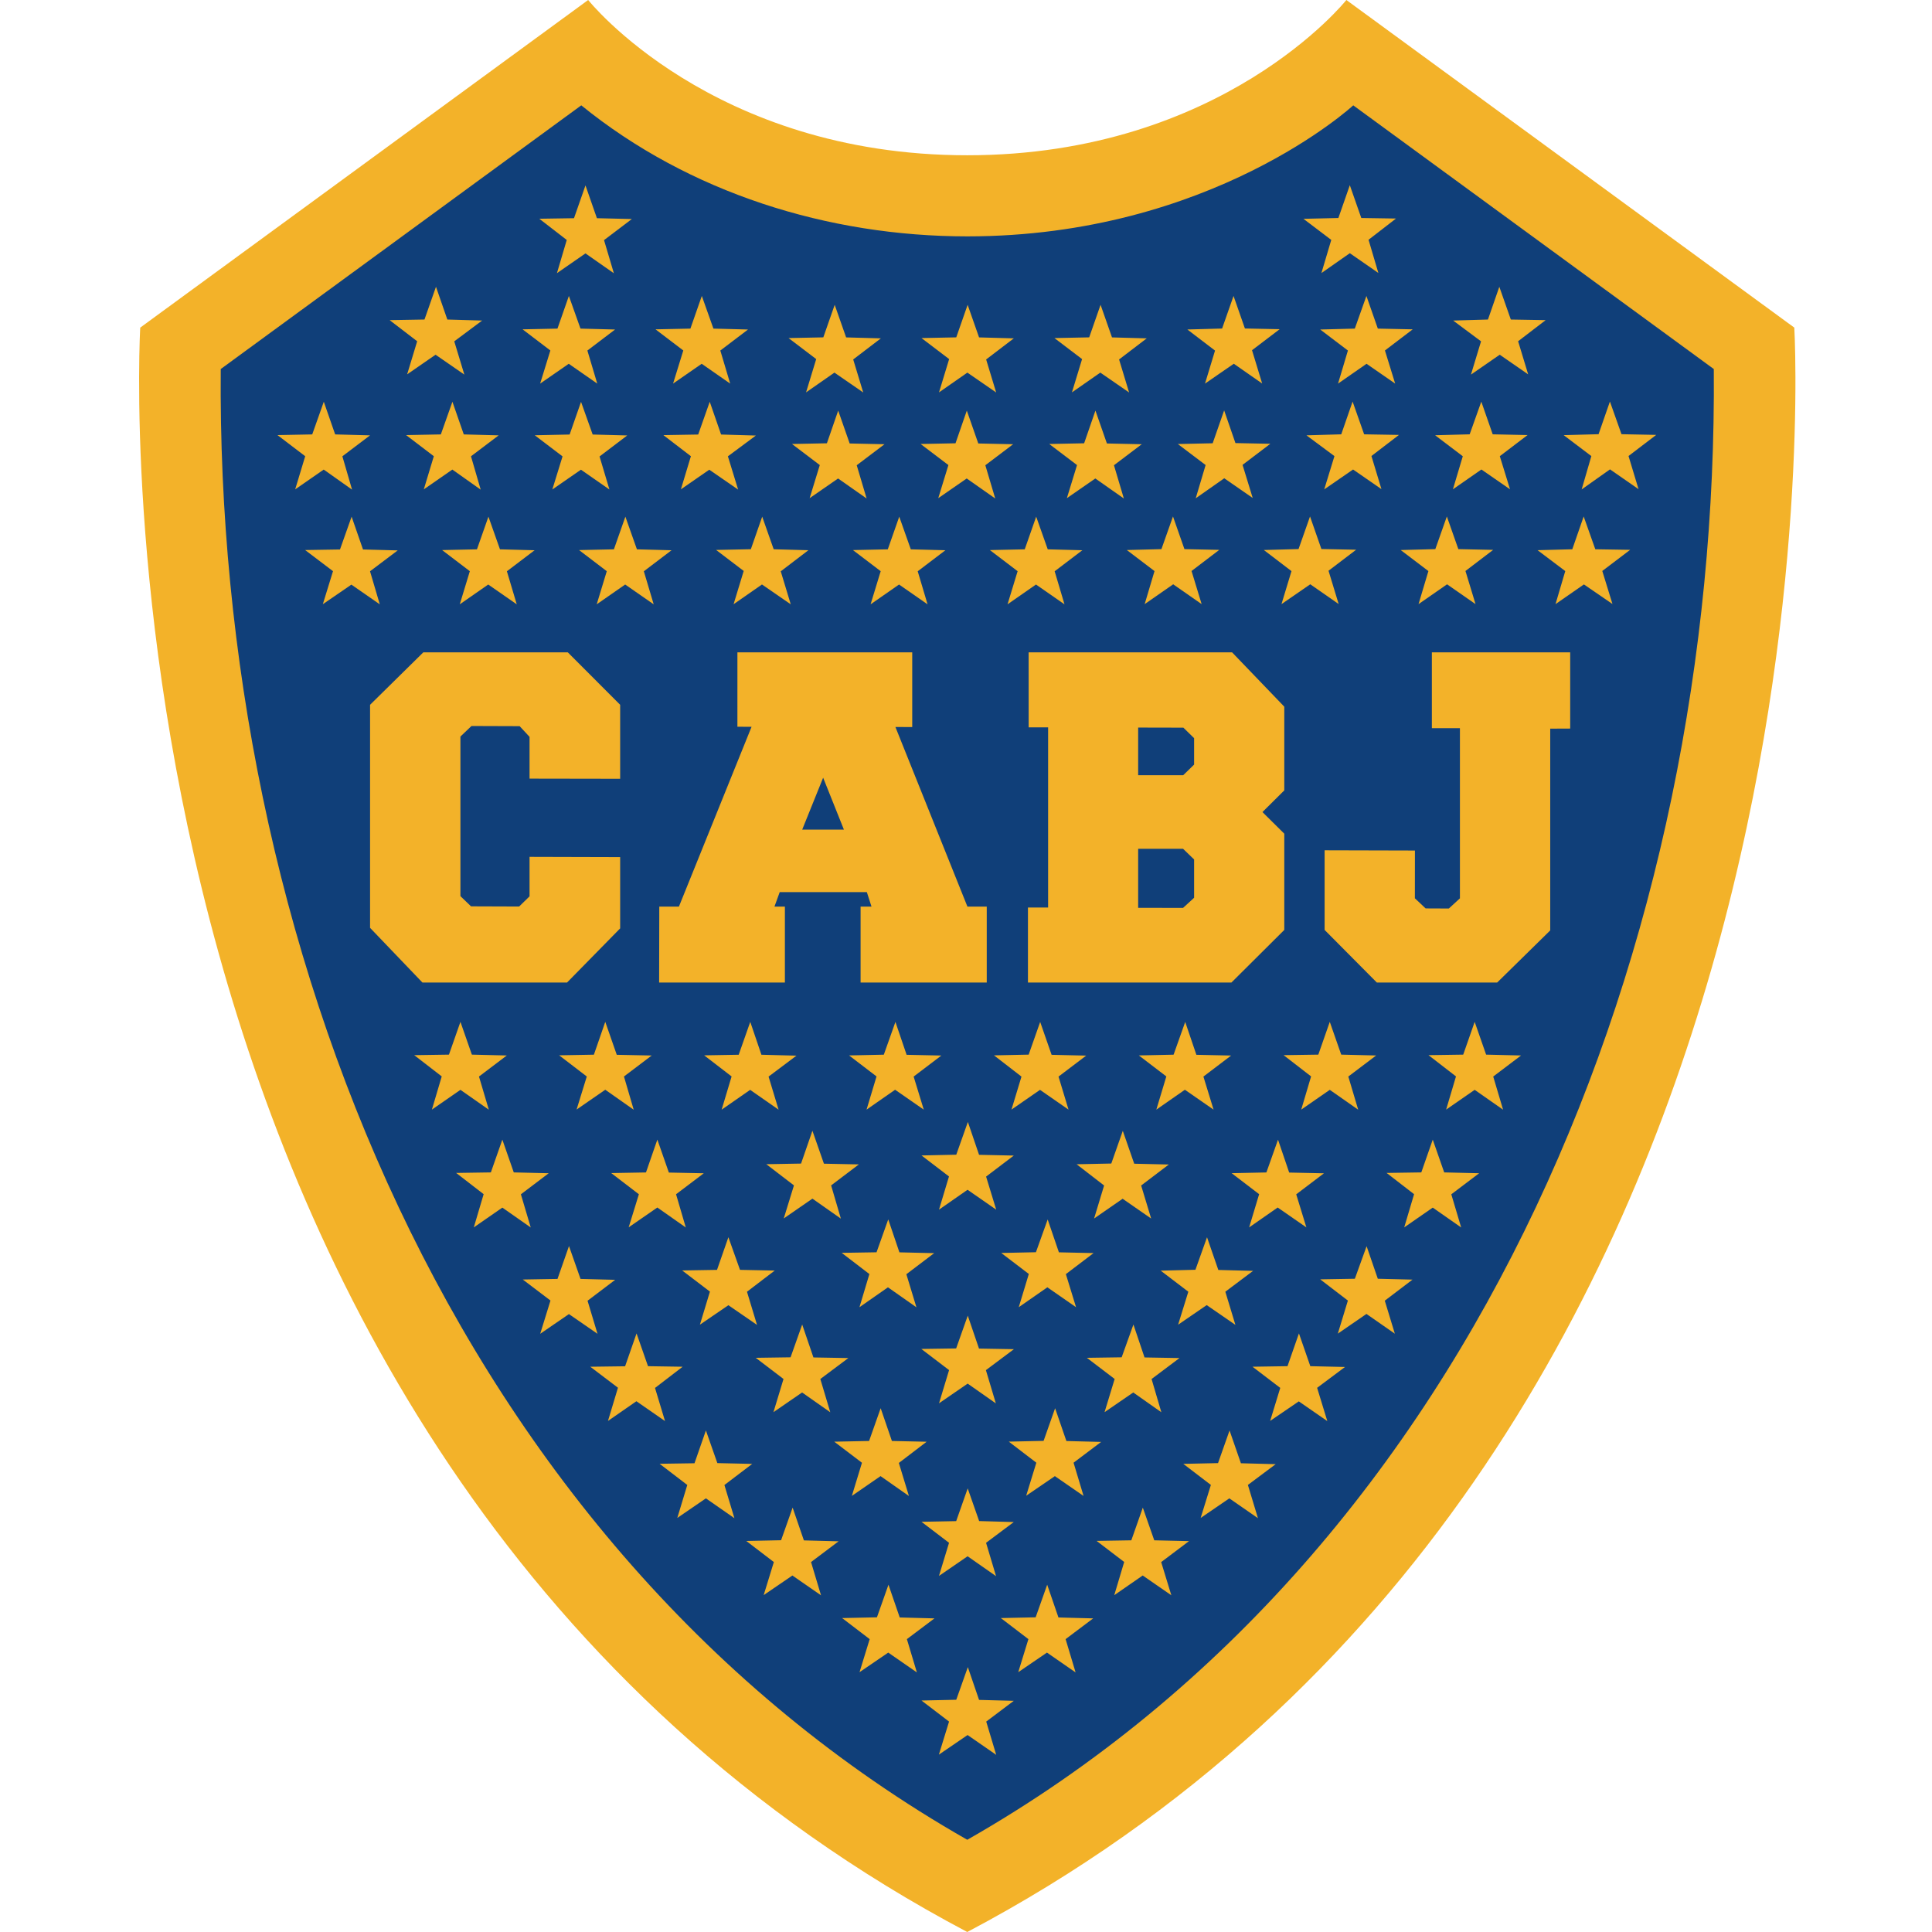
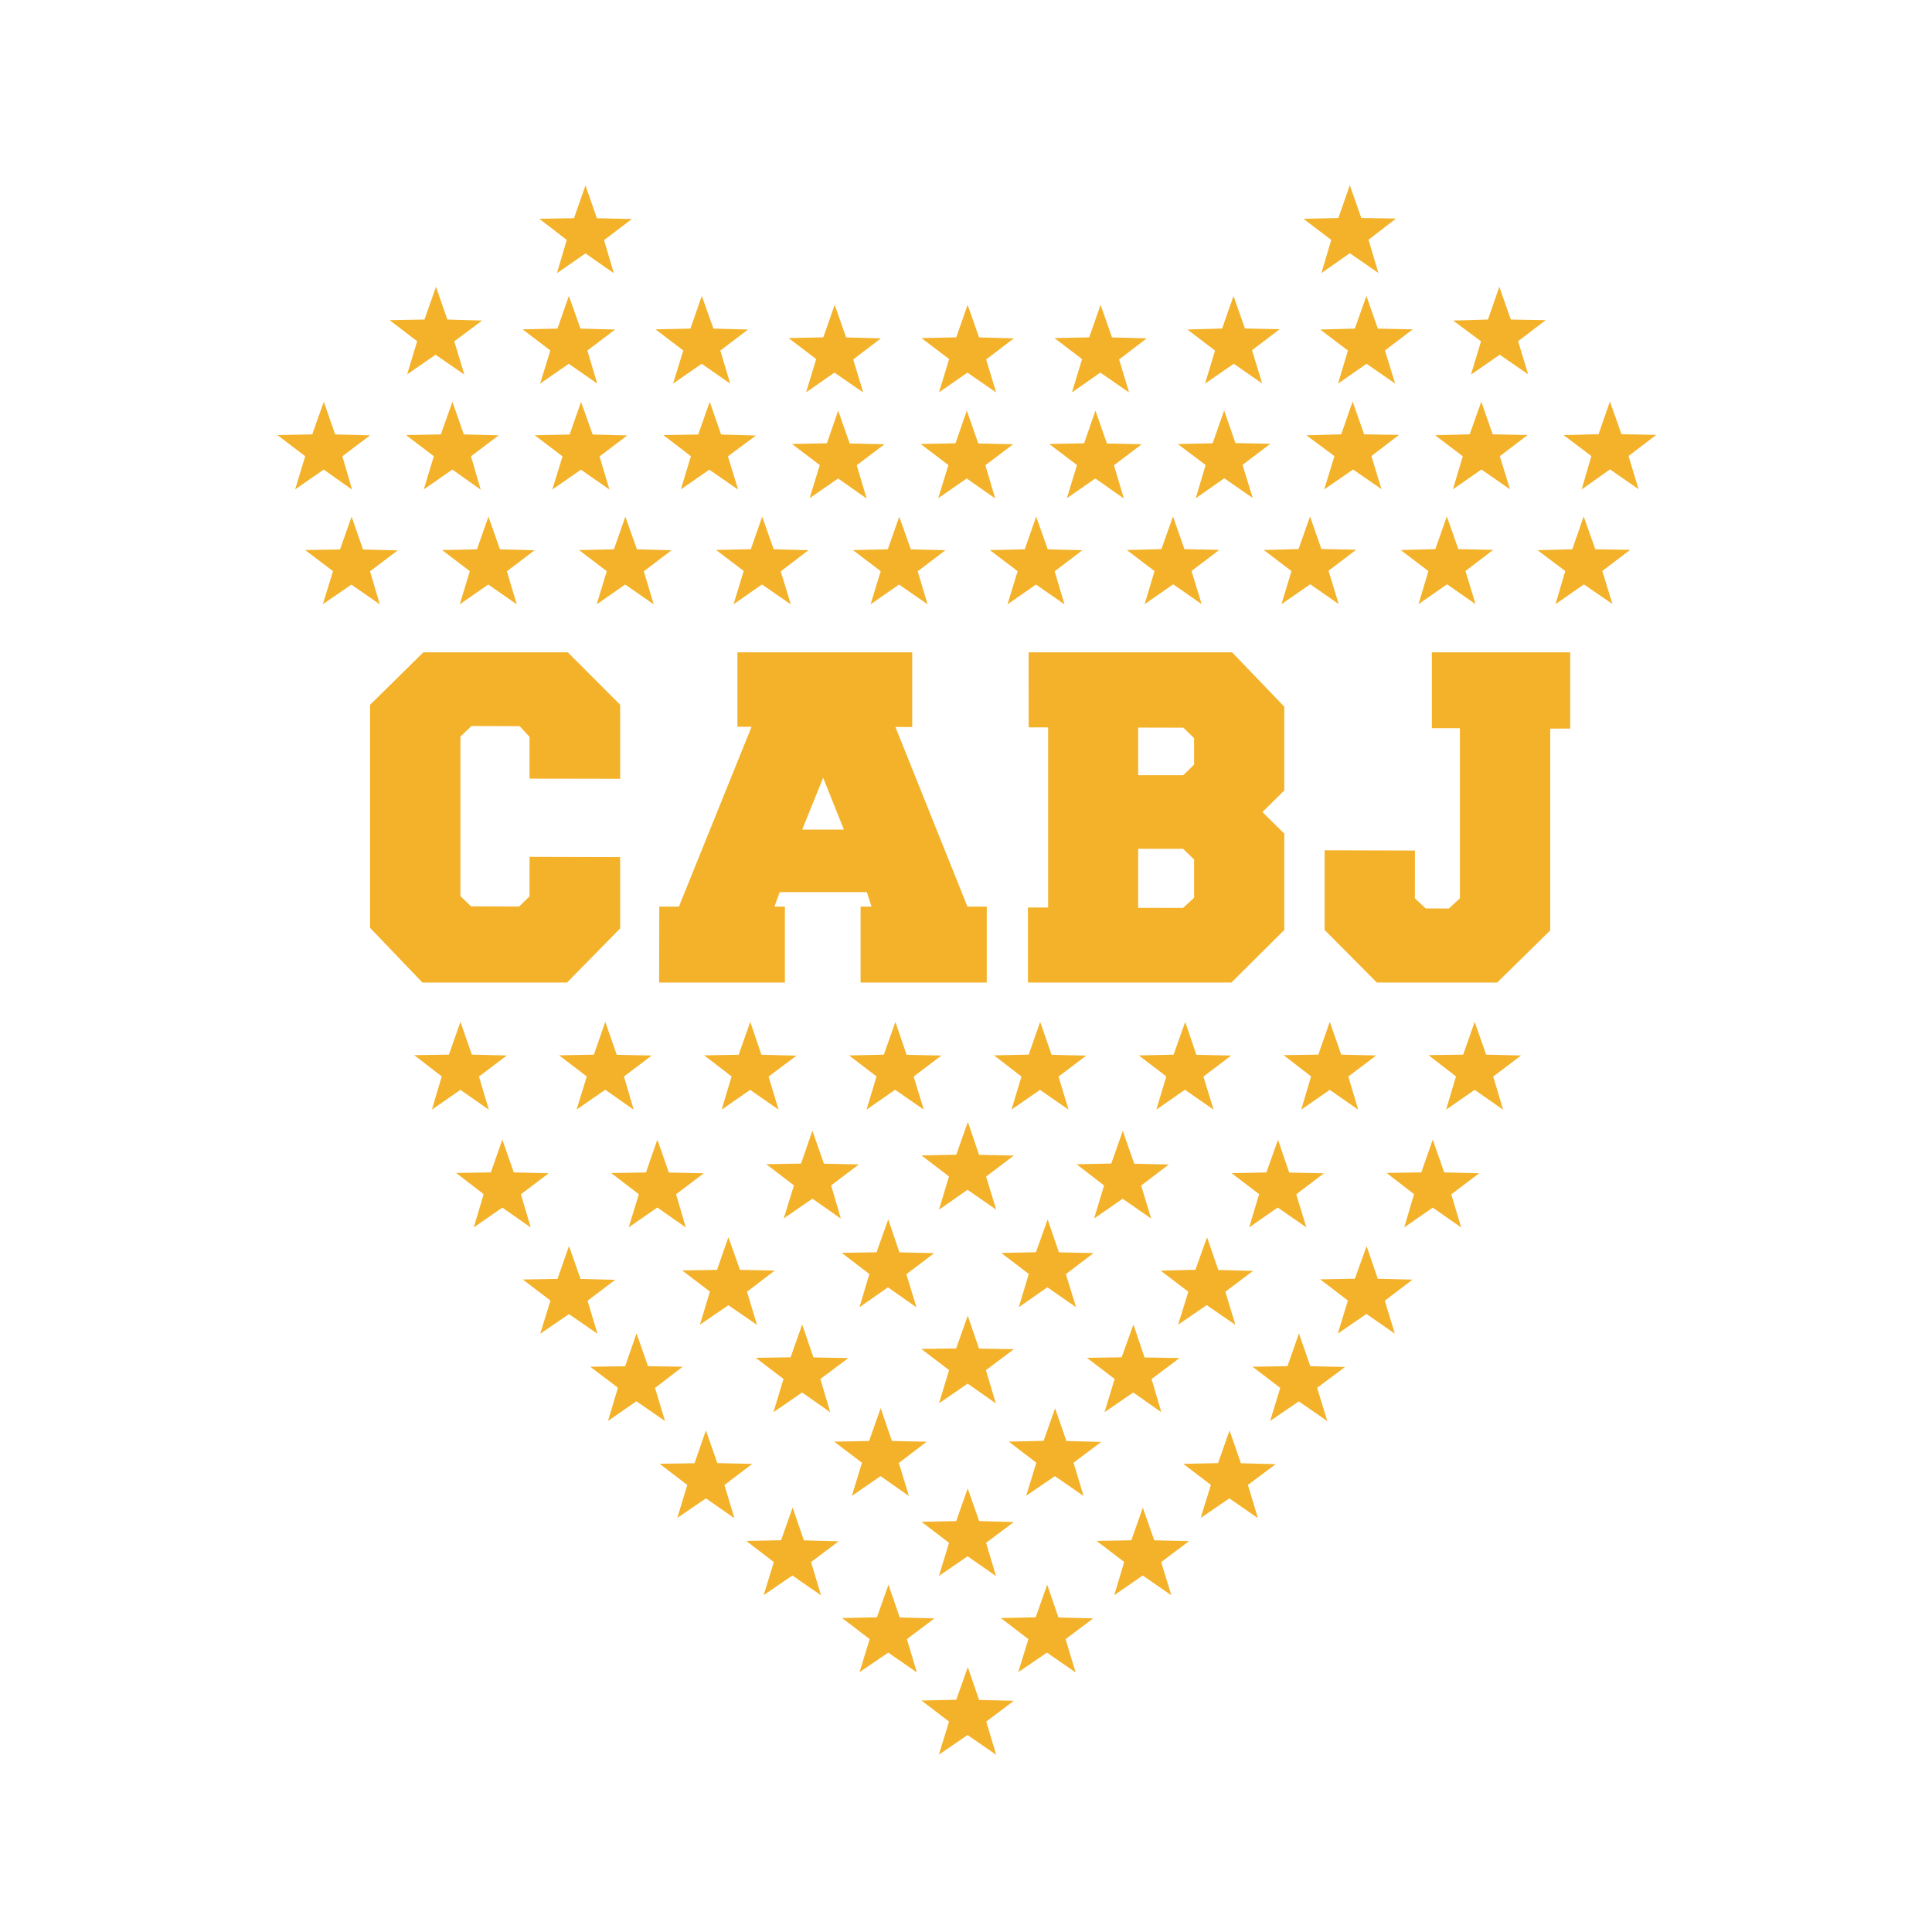
<svg xmlns="http://www.w3.org/2000/svg" width="500" height="500" fill="none">
-   <path fill="#103F79" fill-rule="evenodd" d="m349.674 14.31 103.982 76.05c3.775 154.034-62.373 319.992-203.328 397.365C109.336 410.332 43.28 244.408 47.003 90.359l103.98-76.048c52.846 49.114 145.844 49.114 198.691 0Z" clip-rule="evenodd" />
-   <path fill="#F3B229" fill-rule="evenodd" d="M348.439 0s-31.965 40.182-98.111 40.182S152.217 0 152.217 0L36.294 84.784S18.976 377.748 250.328 500C481.681 377.748 464.363 84.784 464.363 84.784L348.439 0Zm1.782 27.263 93.308 68.244c1.224 147.066-59.61 304.51-193.201 380.625C116.746 400.021 55.883 242.54 57.129 95.505l93.306-68.242c27.849 22.61 63.871 33.91 99.892 33.91 63.214 0 99.894-33.91 99.894-33.91Z" clip-rule="evenodd" />
  <path fill="#F3B229" fill-rule="evenodd" d="m245.611 399.276-7.134-5.435 8.986-.176 2.977-8.471 2.961 8.456 8.962.257-7.17 5.369 2.585 8.632-7.365-5.148-7.41 5.09 2.608-8.574ZM290.94 404.237l-7.145-5.454 8.993-.151 2.972-8.455 2.962 8.455 8.997.207-7.205 5.428 2.63 8.591-7.41-5.123-7.364 5.097 2.57-8.595ZM200.271 404.256l-7.138-5.454 9.012-.191 2.987-8.441 2.914 8.481 8.989.236-7.138 5.369 2.585 8.613-7.409-5.13-7.433 5.072 2.631-8.555ZM225.074 424.206l-7.137-5.453 9.012-.192 2.986-8.44 2.914 8.48 8.99.236-7.138 5.369 2.585 8.614-7.409-5.13-7.433 5.071 2.63-8.555ZM266.151 424.206l-7.137-5.453 9.011-.192 2.987-8.44 2.914 8.48 8.989.236-7.138 5.369 2.586 8.614-7.41-5.13-7.432 5.071 2.63-8.555ZM245.613 445.543l-7.134-5.451 9.001-.195 2.995-8.448 2.906 8.485 8.992.236-7.141 5.373 2.585 8.609-7.409-5.129-7.429 5.074 2.634-8.554ZM245.622 354.583l-7.189-5.477 9.017-.132 3.007-8.485 2.906 8.522 9.037.158-7.249 5.424 2.575 8.603-7.295-5.119-7.413 5.097 2.604-8.591ZM202.772 356.878l-7.189-5.477 9.018-.132 3.006-8.485 2.906 8.522 9.037.158-7.249 5.424 2.574 8.603-7.294-5.119-7.413 5.097 2.604-8.591ZM288.472 356.878l-7.193-5.477 9.007-.132 3.044-8.485 2.873 8.522 9.051.158-7.226 5.424 2.529 8.603-7.272-5.119-7.428 5.097 2.615-8.591ZM159.929 359.144l-7.167-5.435 9.015-.118 2.962-8.503 2.965 8.481 8.967.14-7.153 5.49 2.59 8.577-7.407-5.137-7.357 5.1 2.585-8.595ZM331.33 359.185l-7.186-5.48 9.06-.14 2.961-8.481 2.943 8.481 8.982.206-7.22 5.395 2.641 8.614-7.383-5.108-7.413 5.056 2.615-8.543ZM177.869 384.308l-7.164-5.483 9.031-.136 2.95-8.485 2.965 8.448 9.023.202-7.197 5.469 2.588 8.584-7.379-5.134-7.402 5.067 2.585-8.532ZM313.376 384.3l-7.138-5.453 8.99-.195 2.98-8.444 2.939 8.481 9 .235-7.193 5.376 2.604 8.607-7.41-5.134-7.421 5.078 2.649-8.551ZM268.203 378.545l-7.131-5.454 9.008-.195 2.98-8.445 2.921 8.485 8.996.232-7.141 5.377 2.589 8.605-7.425-5.129-7.424 5.074 2.627-8.55ZM223.076 378.562l-7.175-5.457 9.019-.181 2.996-8.48 2.908 8.48 8.99.196-7.194 5.49 2.608 8.555-7.343-5.148-7.425 5.118 2.616-8.573ZM183.728 334.268l-7.186-5.476 9.019-.147 2.947-8.451 3.002 8.444 8.993.18-7.186 5.484 2.6 8.584-7.409-5.1-7.372 5.041 2.592-8.559ZM307.537 334.295l-7.153-5.454 8.993-.224 2.999-8.415 2.924 8.462 8.997.236-7.183 5.395 2.608 8.58-7.429-5.115-7.401 5.075 2.645-8.54ZM142.463 336.578l-7.171-5.443 8.99-.154 2.972-8.5 2.984 8.5 8.971.235-7.153 5.414 2.578 8.558-7.395-5.104-7.435 5.1 2.659-8.606ZM348.833 336.585l-7.167-5.494 8.97-.154 3.04-8.422 2.898 8.422 8.986.224-7.179 5.454 2.605 8.543-7.347-5.115-7.41 5.097 2.604-8.555ZM224.996 329.724l-7.168-5.487 9.019-.148 3.029-8.514 2.891 8.529 8.996.21-7.197 5.454 2.603 8.558-7.368-5.17-7.373 5.148 2.568-8.58ZM266.257 329.702l-7.137-5.436 8.977-.192 3.04-8.476 2.905 8.502 8.974.196-7.171 5.446 2.635 8.559-7.425-5.149-7.402 5.149 2.604-8.599ZM365.961 309.051l-7.115-5.498 8.985-.136 2.965-8.481 2.962 8.481 9.045.217-7.208 5.45 2.555 8.584-7.354-5.141-7.387 5.119 2.552-8.595ZM125.169 309.051l-7.12-5.498 8.986-.136 2.973-8.481 2.957 8.481 9.045.217-7.204 5.45 2.548 8.584-7.346-5.141-7.388 5.119 2.549-8.595ZM325.864 309.054l-7.115-5.435 8.993-.191 3.006-8.477 2.891 8.506 8.996.192-7.175 5.442 2.63 8.559-7.424-5.148-7.391 5.148 2.589-8.596ZM165.341 309.073l-7.157-5.483 8.997-.162 2.942-8.5 2.977 8.529 9.041.184-7.179 5.432 2.522 8.599-7.361-5.17-7.42 5.126 2.638-8.555ZM205.473 306.778l-7.157-5.483 8.997-.162 2.942-8.5 2.977 8.529 9.041.184-7.178 5.432 2.522 8.599-7.362-5.17-7.42 5.126 2.638-8.555ZM285.739 306.804l-7.112-5.494 8.974-.188 2.977-8.462 2.957 8.51 8.957.202-7.165 5.432 2.589 8.551-7.383-5.119-7.384 5.112 2.59-8.544ZM245.596 304.465l-7.112-5.435 8.997-.192 3.002-8.477 2.895 8.507 8.992.191-7.171 5.443 2.619 8.558-7.417-5.148-7.391 5.148 2.586-8.595ZM339.31 278.573l-7.116-5.499 8.986-.136 2.965-8.48 2.962 8.48 9.045.218-7.209 5.45 2.556 8.584-7.354-5.141-7.387 5.119 2.552-8.595ZM376.809 278.573l-7.116-5.499 8.986-.136 2.965-8.48 2.961 8.48 9.045.218-7.208 5.45 2.555 8.584-7.353-5.141-7.388 5.119 2.553-8.595ZM114.321 278.573l-7.119-5.499 8.986-.136 2.972-8.48 2.958 8.48 9.045.218-7.205 5.45 2.548 8.584-7.346-5.141-7.387 5.119 2.548-8.595ZM301.847 278.579l-7.116-5.436 8.993-.192 3.007-8.476 2.891 8.506 8.996.191-7.175 5.444 2.63 8.558-7.424-5.148-7.391 5.148 2.589-8.595ZM151.859 278.597l-7.157-5.484 8.997-.162 2.943-8.499 2.976 8.529 9.042.184-7.179 5.432 2.522 8.599-7.361-5.171-7.421 5.126 2.638-8.554ZM189.338 278.582l-7.104-5.462 8.94-.154 2.993-8.503 2.887 8.503 9.07.235-7.219 5.421 2.593 8.562-7.362-5.13-7.379 5.13 2.581-8.602ZM264.356 278.621l-7.112-5.495 8.974-.188 2.977-8.461 2.957 8.509 8.956.203-7.164 5.432 2.589 8.551-7.383-5.119-7.383 5.112 2.589-8.544ZM226.846 278.579l-7.112-5.436 8.998-.192 3.002-8.476 2.895 8.506 8.992.191-7.171 5.444 2.619 8.558-7.417-5.148-7.391 5.148 2.585-8.595ZM109.549 168.83h37.401l13.546 13.571v19.148l-23.449-.039v-10.813l-2.561-2.763-12.465-.043-2.865 2.727v41.3l2.746 2.644 12.451.044 2.694-2.631V221.75l23.449.065v18.451L146.75 254.28h-37.423l-13.555-14.154v-57.725l13.777-13.571ZM207.608 214.708h10.796l-5.376-13.44-5.42 13.44Zm28.476-45.878v19.333l-4.352-.018 18.634 46.478h5.004v19.657h-32.651v-19.657h2.821l-1.201-3.744h-22.551l-1.357 3.744h2.701v19.657h-32.549l.041-19.657h5.083l18.798-46.531-3.663-.008V168.83h45.242ZM309.032 191.034l-2.772-2.714-11.706-.026v12.33h11.657l2.821-2.745v-6.845Zm0 31.391-2.856-2.758-11.622-.005v15.281l11.622.018 2.856-2.622v-9.914Zm23.34-6.669v24.909l-13.68 13.615h-52.659v-19.411h5.217v-46.632h-5.031l-.008-19.407h52.655l13.506 14.058v21.664l-5.651 5.609 5.651 5.595ZM401.197 240.793l-13.732 13.487h-31.137l-13.52-13.615v-20.608l23.375.061-.013 12.357 2.781 2.622 6.01.026 2.866-2.636v-44.031h-7.262V168.83h35.8v19.723l-5.168.022v52.218ZM212.159 120.358l-7.194-5.454 9.034-.181 2.924-8.458 2.97 8.506 9.015.195-7.191 5.439 2.56 8.603-7.383-5.178-7.362 5.097 2.627-8.569ZM178.804 118.067l-7.123-5.458 9.011-.155 2.988-8.477 2.936 8.477 9.003.262-7.241 5.376 2.645 8.614-7.466-5.149-7.343 5.082 2.59-8.572ZM112.272 118.067l-7.175-5.466 8.993-.176 2.995-8.455 2.939 8.455 9.034.243-7.167 5.417 2.511 8.635-7.336-5.196-7.387 5.123 2.593-8.58ZM78.986 118.067l-7.175-5.466 8.993-.176 2.995-8.455 2.94 8.455 9.033.243-7.167 5.417 2.51 8.635-7.335-5.196-7.387 5.123 2.593-8.58ZM145.584 118.111l-7.186-5.465 9.023-.192 2.951-8.455 3.009 8.455 8.949.24-7.168 5.435 2.556 8.555-7.373-5.127-7.405 5.123 2.644-8.569ZM245.445 120.358l-7.194-5.454 9.034-.181 2.924-8.458 2.97 8.506 9.015.195-7.191 5.439 2.56 8.603-7.383-5.178-7.362 5.097 2.627-8.569ZM278.731 120.358l-7.194-5.454 9.034-.181 2.925-8.458 2.969 8.506 9.015.195-7.19 5.439 2.559 8.603-7.383-5.178-7.361 5.097 2.626-8.569ZM321.572 120.305l7.194-5.454-9.034-.18-2.924-8.459-2.969 8.507-9.016.194 7.191 5.44-2.56 8.603 7.383-5.178 7.362 5.096-2.627-8.569ZM354.927 118.014l7.123-5.458-9.011-.154-2.988-8.478-2.936 8.478-9.004.261 7.242 5.377-2.645 8.613 7.466-5.148 7.342 5.082-2.589-8.573ZM421.459 118.014l7.175-5.465-8.993-.177-2.995-8.455-2.94 8.455-9.033.243 7.167 5.417-2.511 8.636 7.336-5.196 7.387 5.122-2.593-8.58ZM388.147 118.058l7.186-5.464-9.023-.192-2.951-8.455-3.009 8.455-8.948.239 7.167 5.436-2.556 8.554 7.373-5.126 7.405 5.123-2.644-8.57ZM146.674 62.104l-7.108-5.494 8.985-.14 2.969-8.485 2.959 8.485 9.041.214-7.198 5.457 2.548 8.58-7.35-5.14-7.387 5.114 2.541-8.591ZM354.178 62.051l7.108-5.494-8.985-.14-2.969-8.484-2.959 8.484-9.041.214 7.198 5.457-2.548 8.58 7.35-5.14 7.387 5.115-2.541-8.592ZM107.965 88.316l-7.126-5.465 9.015-.155 2.977-8.477 2.939 8.477 9.007.261-7.215 5.38 2.611 8.61-7.451-5.147-7.357 5.085 2.6-8.57ZM211.235 92.932l-7.157-5.44 8.997-.184 2.943-8.421 2.958 8.433 8.989.247-7.157 5.46 2.594 8.544-7.452-5.14-7.342 5.118 2.627-8.617ZM245.639 92.932l-7.157-5.44 8.997-.184 2.944-8.421 2.957 8.433 8.99.247-7.157 5.46 2.593 8.544-7.451-5.14-7.342 5.118 2.626-8.617ZM280.043 92.932l-7.156-5.44 8.997-.184 2.943-8.421 2.958 8.433 8.989.247-7.157 5.46 2.593 8.544-7.451-5.14-7.342 5.118 2.626-8.617ZM142.431 90.703l-7.186-5.468 9.027-.192 2.954-8.451 3.002 8.451 8.952.236-7.167 5.439 2.555 8.558-7.376-5.13-7.405 5.127 2.644-8.57ZM176.836 90.703l-7.187-5.468 9.027-.192 2.954-8.451 3.002 8.451 8.953.236-7.168 5.439 2.555 8.558-7.375-5.13-7.406 5.127 2.645-8.57ZM392.887 88.316l7.127-5.465-9.016-.155-2.976-8.477-2.94 8.477-9.008.261 7.217 5.38-2.611 8.61 7.449-5.147 7.358 5.085-2.6-8.57ZM324.022 90.637l7.156-5.44-8.997-.183-2.943-8.422-2.958 8.433-8.989.247 7.157 5.46-2.593 8.544 7.451-5.14 7.342 5.118-2.626-8.617ZM358.421 90.703l7.186-5.468-9.026-.192-2.954-8.451-3.003 8.451-8.952.236 7.167 5.439-2.555 8.558 7.376-5.13 7.406 5.127-2.645-8.57ZM192.47 147.762l-7.148-5.439 8.995-.184 2.94-8.426 2.973 8.437 8.982.246-7.156 5.462 2.592 8.543-7.451-5.137-7.349 5.112 2.622-8.614ZM157.034 147.824l-7.175-5.464 9.016-.192 2.972-8.455 2.988 8.455 8.959.236-7.171 5.442 2.555 8.555-7.383-5.129-7.368 5.126 2.607-8.574ZM121.594 147.824l-7.175-5.464 9.016-.192 2.973-8.455 2.987 8.455 8.96.236-7.172 5.442 2.555 8.555-7.383-5.129-7.368 5.126 2.607-8.574ZM86.181 147.817l-7.216-5.468 9.023-.144 3.01-8.492 2.946 8.492 8.986.236-7.168 5.405 2.526 8.555-7.35-5.1-7.391 5.067 2.634-8.551ZM227.923 147.824l-7.182-5.464 9.018-.192 2.966-8.455 2.991 8.455 8.956.232-7.168 5.446 2.549 8.555-7.38-5.129-7.365 5.126 2.615-8.574ZM263.363 147.824l-7.183-5.464 9.019-.192 2.965-8.455 2.992 8.455 8.955.232-7.167 5.446 2.548 8.555-7.38-5.129-7.365 5.126 2.616-8.574ZM343.821 147.709l7.149-5.439-8.996-.184-2.94-8.426-2.972 8.437-8.982.247 7.156 5.461-2.592 8.544 7.45-5.137 7.35 5.111-2.623-8.614ZM379.258 147.772l7.174-5.465-9.015-.192-2.973-8.455-2.987 8.455-8.959.236 7.17 5.443-2.555 8.555 7.384-5.13 7.368 5.126-2.607-8.573ZM414.671 147.765l7.216-5.469-9.023-.144-3.01-8.492-2.946 8.492-8.986.236 7.168 5.406-2.526 8.555 7.35-5.101 7.391 5.067-2.634-8.55ZM308.369 147.772l7.182-5.465-9.019-.192-2.965-8.455-2.991 8.455-8.956.233 7.167 5.446-2.548 8.555 7.38-5.13 7.365 5.126-2.615-8.573Z" clip-rule="evenodd" />
</svg>